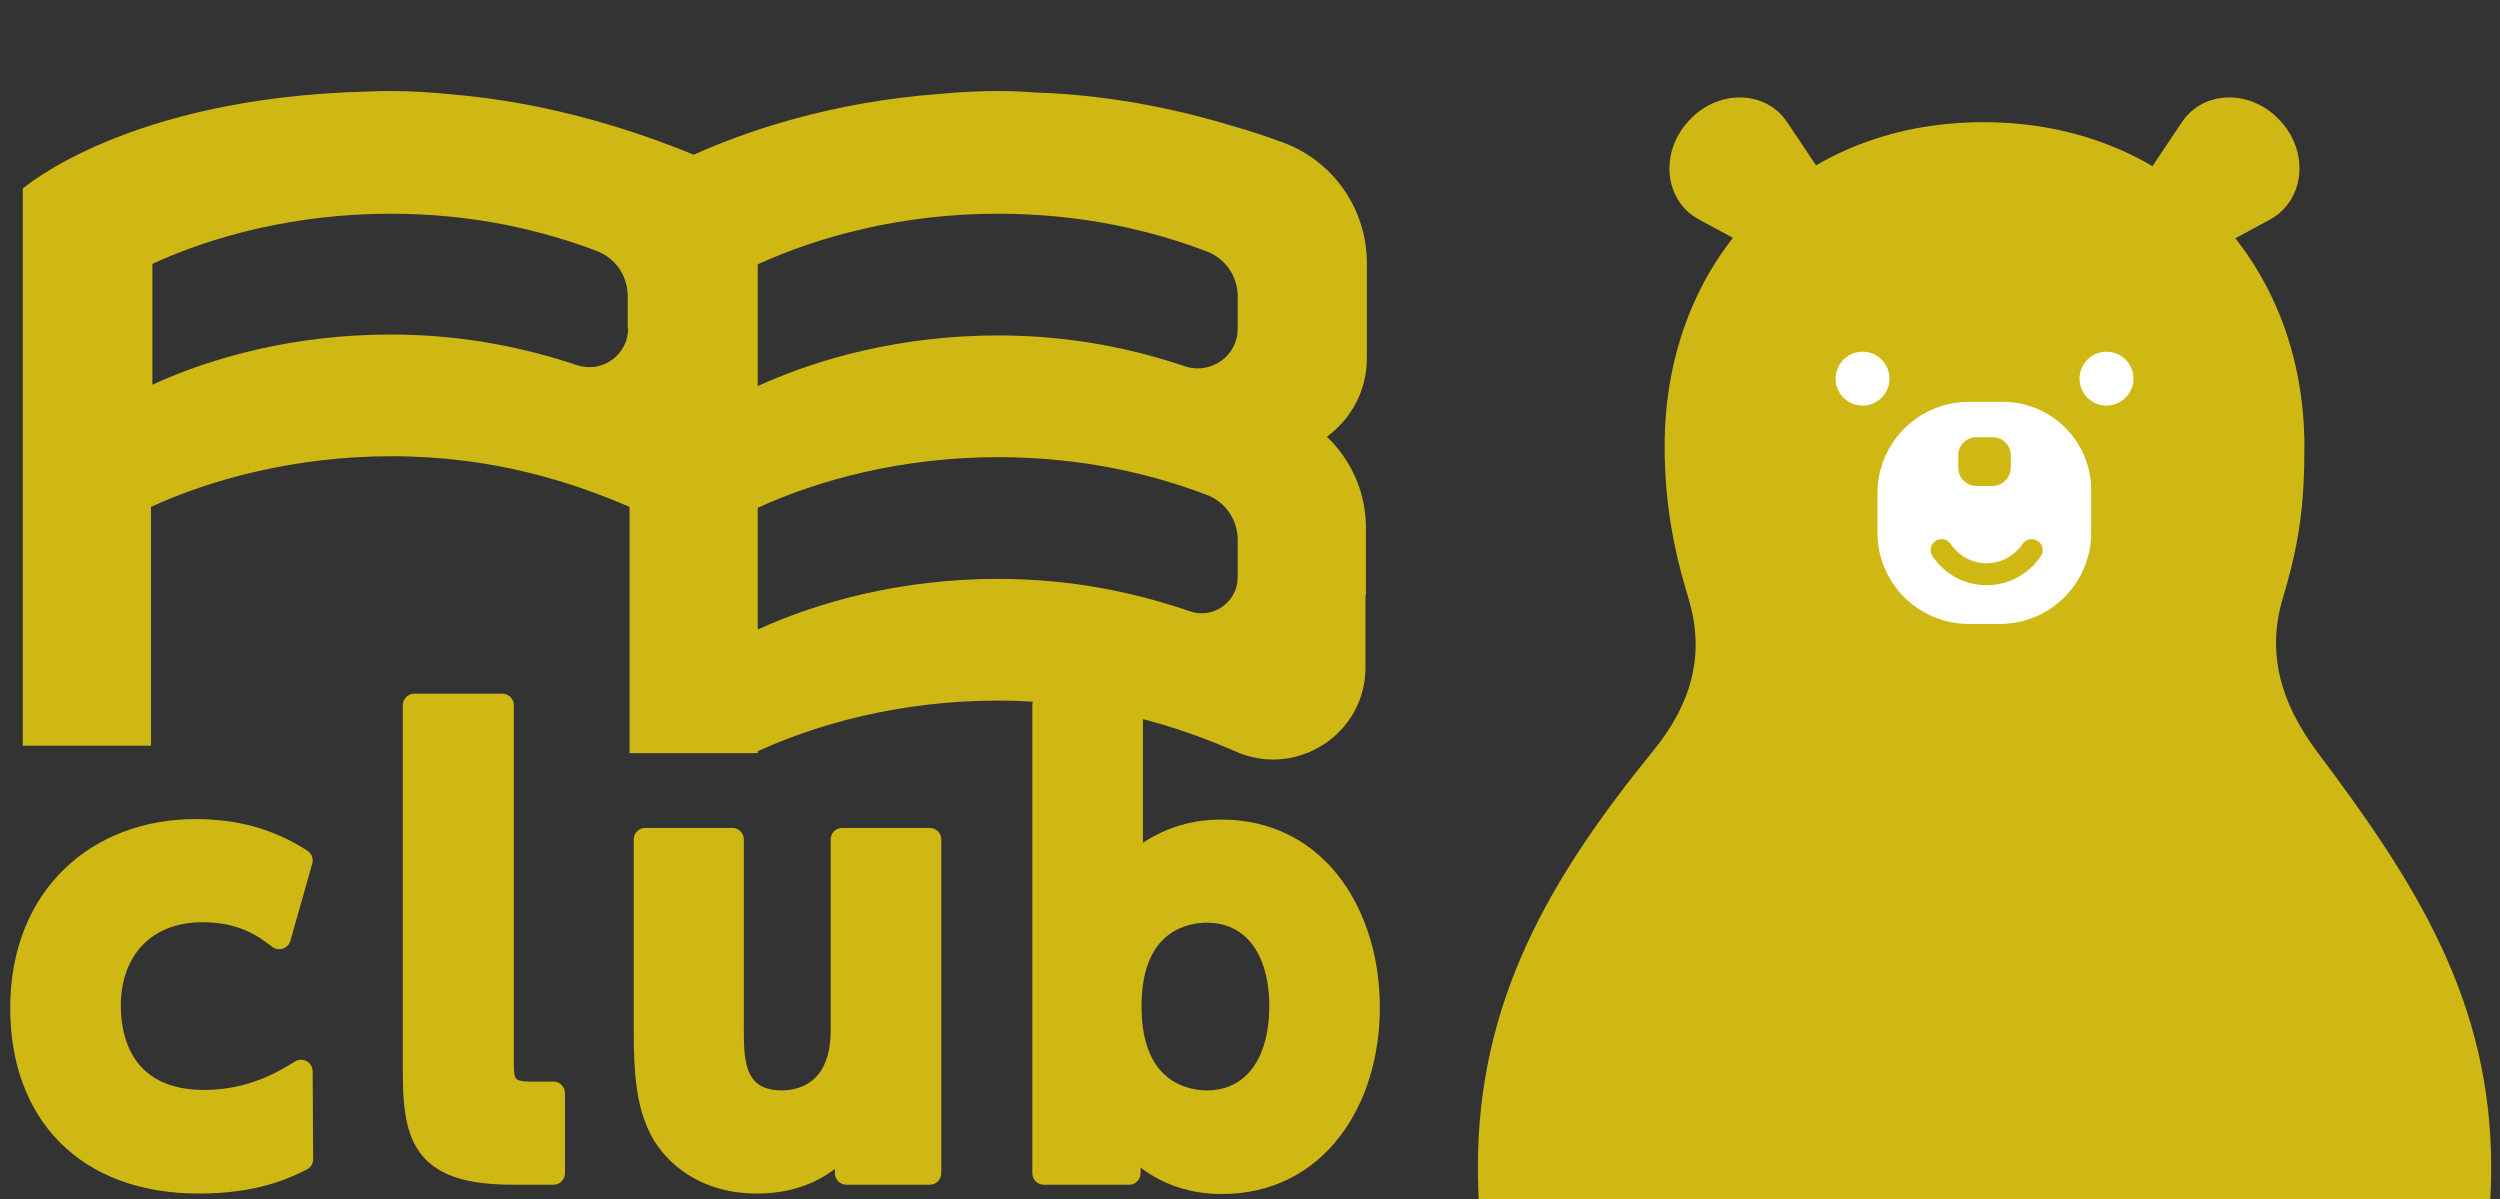
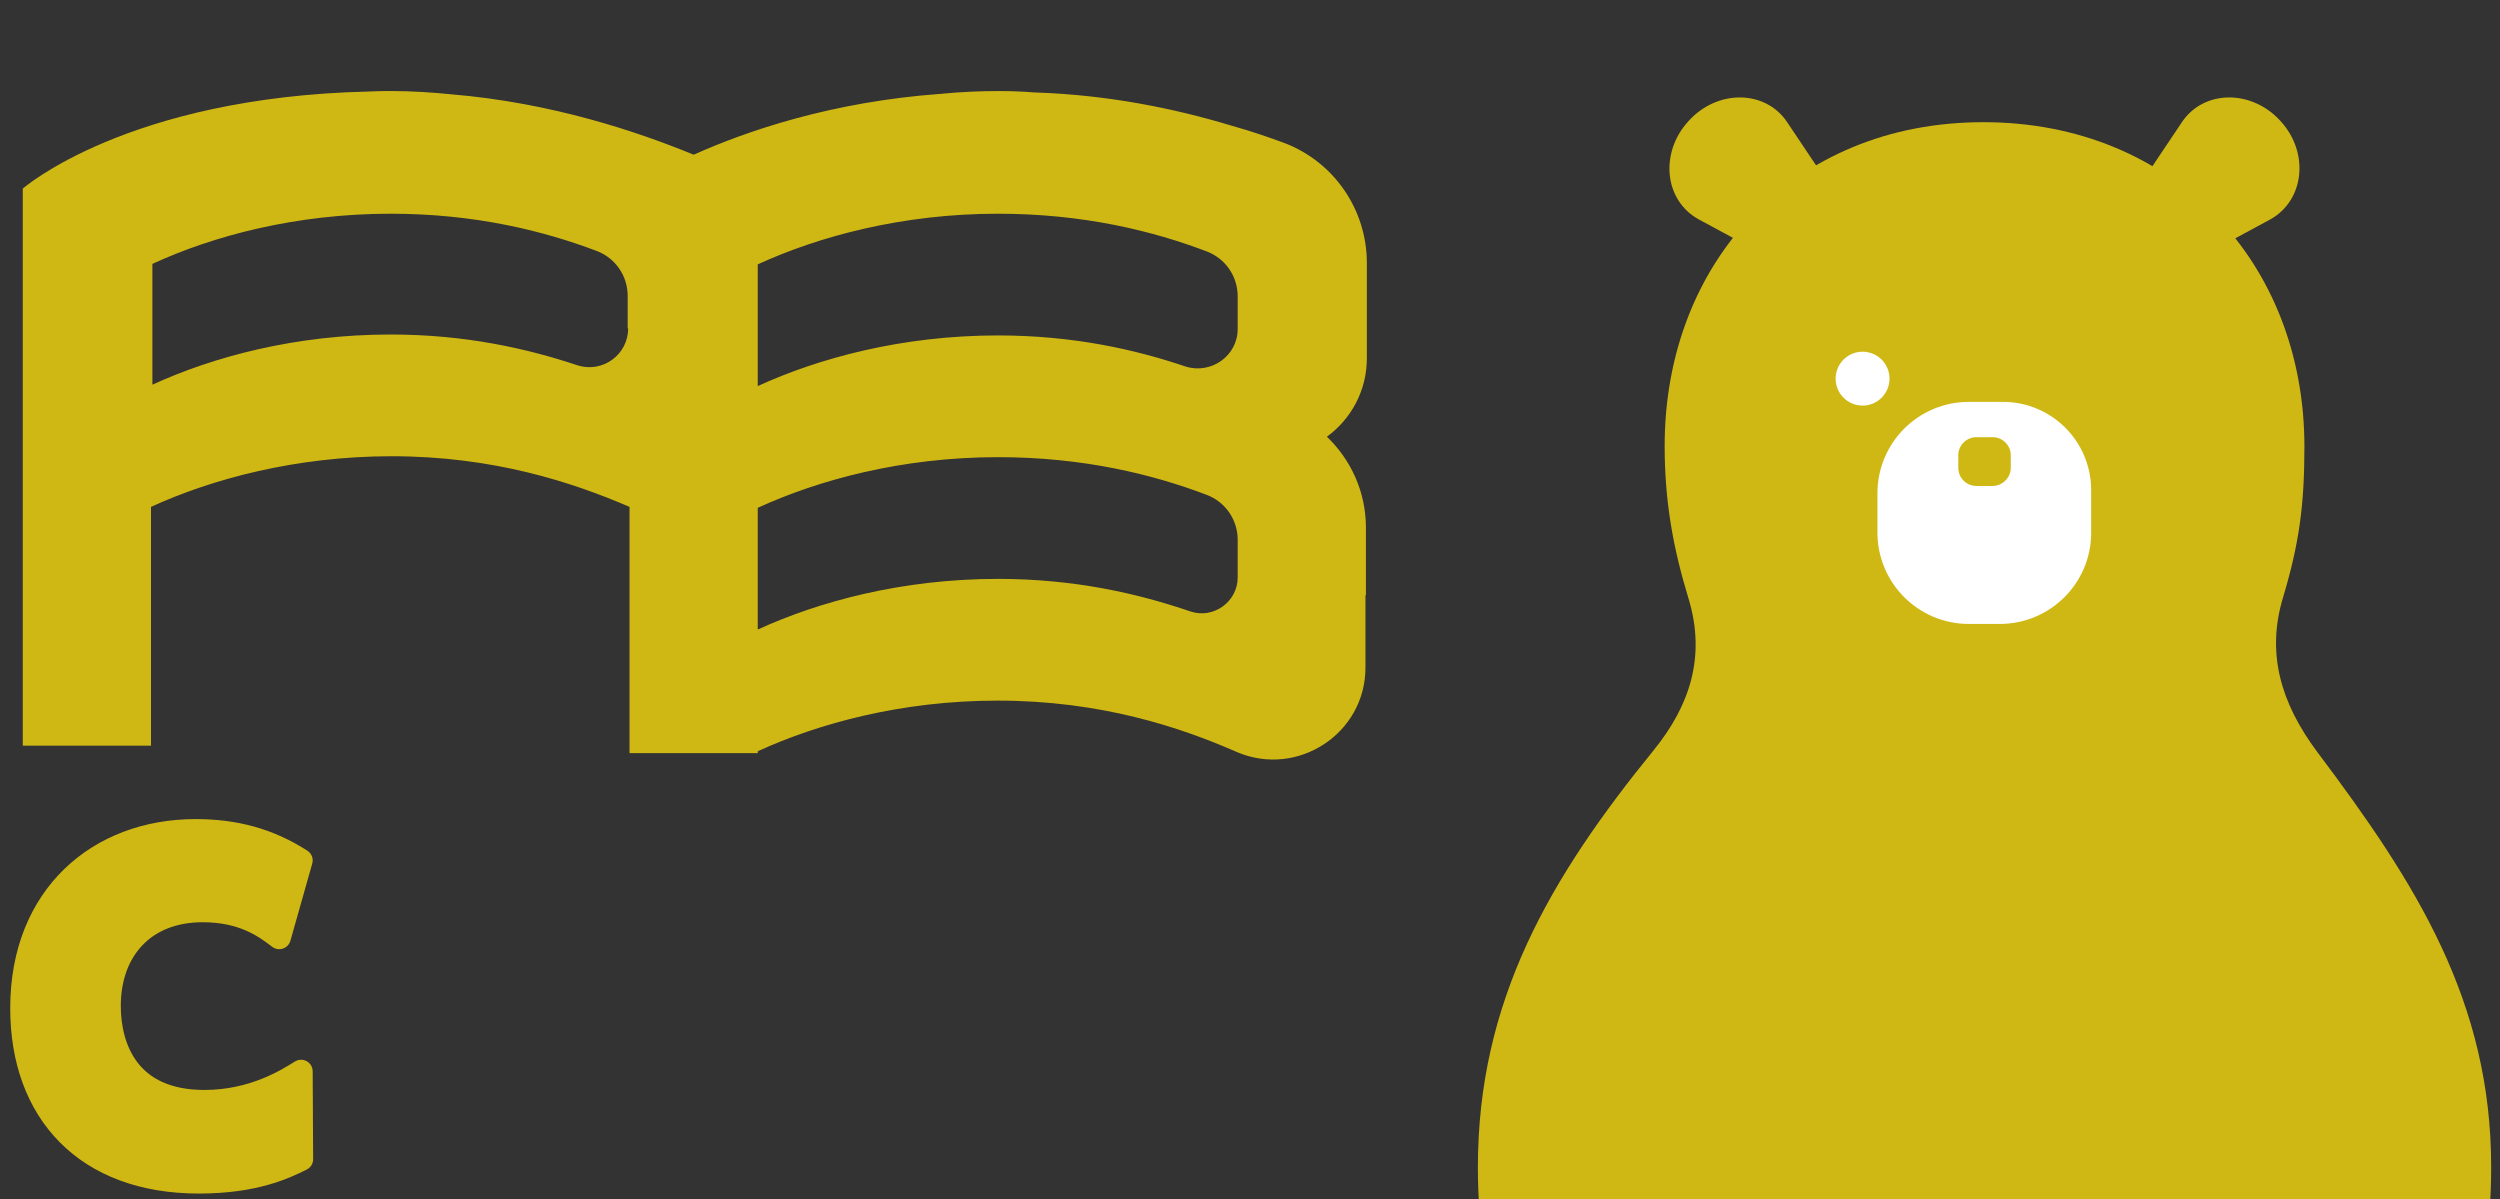
<svg xmlns="http://www.w3.org/2000/svg" version="1.1" id="レイヤー_1" x="0px" y="0px" viewBox="0 0 538.1 258.1" style="enable-background:new 0 0 538.1 258.1;" xml:space="preserve">
  <rect x="0" y="0" width="538.1" height="258.1" fill="#333333" stroke="none" />
  <style type="text/css">
	.st0{fill:#D0B814;stroke:#D0B814;stroke-width:5;stroke-linejoin:round;stroke-miterlimit:2;}
	.st1{fill:#D0B814;}
	.st2{fill:none;stroke:#D0B814;stroke-width:5.904;stroke-linecap:round;stroke-linejoin:round;stroke-miterlimit:2;}
	.st3{fill:#FFFFFF;}
	.st4{fill:none;stroke:#D0B814;stroke-width:4.723;stroke-linecap:round;stroke-linejoin:round;stroke-miterlimit:2;}
</style>
  <g>
    <path class="st0" d="M64.9,249.5c-3.6,1.8-10.1,4.9-22.1,4.9c-24.3,0-38.1-15-38.1-37.4c0-24.2,16.6-38.2,37.4-38.2   c8.4,0,15.7,1.9,22.7,6.4l-4.7,16.6c-3-2.3-7.7-5.8-16.5-5.8c-12.6,0-20.1,8.5-20.1,20.5c0,9.3,4.3,20.6,20.5,20.6   c10.6,0,17.9-4.7,20.8-6.5L64.9,249.5L64.9,249.5z" />
-     <path class="st0" d="M119.1,252.5h-8.5c-18.9,0-21.4-7-21.4-21.8v-78.9h18.9v77.4c0,4.3,1,6.1,6.1,6.1h4.9V252.5z" />
-     <path class="st0" d="M200.1,180.7v71.8h-17.9v-6.9c-1.8,2.3-7.3,8.8-19.3,8.8c-12.6,0-18.8-7.5-20.8-11.7   c-2.6-5.4-3.2-11.2-3.2-21.6v-40.4h18.7v41c0,6.5,0.1,15.5,10.8,15.5c2.1,0,12.9-0.5,12.9-15.5v-41L200.1,180.7L200.1,180.7z" />
-     <path class="st0" d="M242.9,252.5h-18.2V151.8h18.8v34.6c3.7-3.1,9.7-7.5,19.3-7.5c21.1,0,31.7,18.7,31.7,37.9   c0,20-11.2,37.7-31.5,37.7c-11.7,0-17.6-6.4-20-8.8v6.8H242.9z M259.7,237.2c10.1,0,16-8.2,16-20.6c0-12.5-6-20.5-16-20.5   c-3.7,0-16.5,1.4-16.5,20.5S256,237.2,259.7,237.2z" />
  </g>
  <path class="st1" d="M276.5,30.8c-3.5-1.3-7.3-2.6-11.6-3.8c-11.9-3.6-26.4-6.6-42.2-7.1c-2.5-0.2-5.1-0.3-7.7-0.3  c-4.3,0-8.4,0.2-12.5,0.6c-23.5,1.7-41.8,8-53.2,13.1c-11.9-4.9-30.5-11.2-52.2-13c-4-0.4-8.3-0.7-12.8-0.7c-1.7,0-3.3,0-4.9,0.1  C27.3,20.9,4.9,40.6,4.9,40.6v119.9h27.6v-51.4c13.1-6,31.2-10.9,51.8-10.9c21.9,0,38.9,5.6,51.2,10.9v53h27.6v-0.4  c13.1-6,31-10.9,51.6-10.9c22.2,0,39.3,5.7,51.6,11.1l0,0c13,5.5,27.6-4,27.6-18.2v-15.6h0.1v-14.5c0-7.7-3.2-14.6-8.4-19.6  c5.2-3.8,8.6-9.9,8.6-16.9V63.2l0,0v-6.6C294.2,45.2,287.2,34.9,276.5,30.8z M135.2,70.7c0,5.7-5.6,9.7-11,7.9  C113.4,75,100.1,72,84.1,72c-20.5,0-38.2,4.8-51.3,10.8v-26c13-6,30.8-10.8,51.3-10.8c18.2,0,32.9,3.7,44.3,8c4,1.5,6.7,5.3,6.7,9.7  v7H135.2z M266.4,124.3c0,5.2-5.2,9-10.2,7.3c-11.1-3.8-24.8-7-41.4-7c-20.7,0-38.6,4.9-51.7,10.9v-26.2c13.1-6,31-10.9,51.7-10.9  c18.4,0,33.3,3.7,44.9,8.1c4,1.5,6.7,5.3,6.7,9.7V124.3L266.4,124.3z M266.4,70.8c0,5.8-5.7,9.8-11.2,8.1  c-10.9-3.7-24.3-6.7-40.4-6.7c-20.7,0-38.6,4.9-51.7,10.9V56.9c13.1-6,31-10.9,51.7-10.9c18.4,0,33.3,3.7,44.9,8.1  c4,1.5,6.7,5.3,6.7,9.7V70.8L266.4,70.8z" />
  <path class="st2" d="M617.2,19.1" />
  <g>
    <g>
      <path class="st1" d="M530.2,290.1c3.9-12.2,6-25.3,6-38.9c0-35.6-16.1-61-37.4-89.3c-8-10.7-11-21.4-7.4-33.3    c3.5-11.7,4.6-19.9,4.6-32.5c0-39.5-28.1-69.8-69.1-69.8S358.3,56.5,358.3,96c0,12.1,1.9,22.2,5.1,32.7    c3.9,12.7,0.2,23.3-7.4,32.7c-22.3,27.4-37.9,53.9-37.9,89.8c0,13.6,2.1,26.7,6,38.9H530.2z" />
      <g>
        <path class="st3" d="M430.4,134.3h-6.6c-10.9,0-19.7-8.8-19.7-19.7v-8.4c0-10.9,8.8-19.7,19.7-19.7h7.3c10.5,0,19,8.5,19,19v9.2     C450.1,125.5,441.3,134.3,430.4,134.3z" />
      </g>
      <g>
        <path class="st1" d="M428.9,104.6h-3.5c-2.2,0-3.9-1.8-3.9-3.9V98c0-2.2,1.8-3.9,3.9-3.9h3.5c2.2,0,3.9,1.8,3.9,3.9v2.7     C432.8,102.8,431,104.6,428.9,104.6z" />
      </g>
      <g>
        <circle class="st3" cx="400.9" cy="81.5" r="5.8" />
-         <circle class="st3" cx="453.4" cy="81.5" r="5.8" />
      </g>
      <g>
        <g>
          <path class="st1" d="M363.4,26.1L363.4,26.1c6.2-6.9,16.5-6.8,21.2,0.1l13.8,20.6L388,59.3l-22.4-12.1      C358.2,43.1,357.2,32.9,363.4,26.1z" />
        </g>
        <g>
          <path class="st1" d="M490.9,26.1L490.9,26.1c-6.2-6.9-16.5-6.8-21.2,0.1l-13.8,20.6l10.4,12.5l22.4-12.1      C496,43.1,497.1,32.9,490.9,26.1z" />
        </g>
      </g>
    </g>
-     <path class="st4" d="M417.9,118.4c2.1,3.1,5.6,5.2,9.7,5.2c4,0,7.6-2.1,9.7-5.2" />
  </g>
</svg>